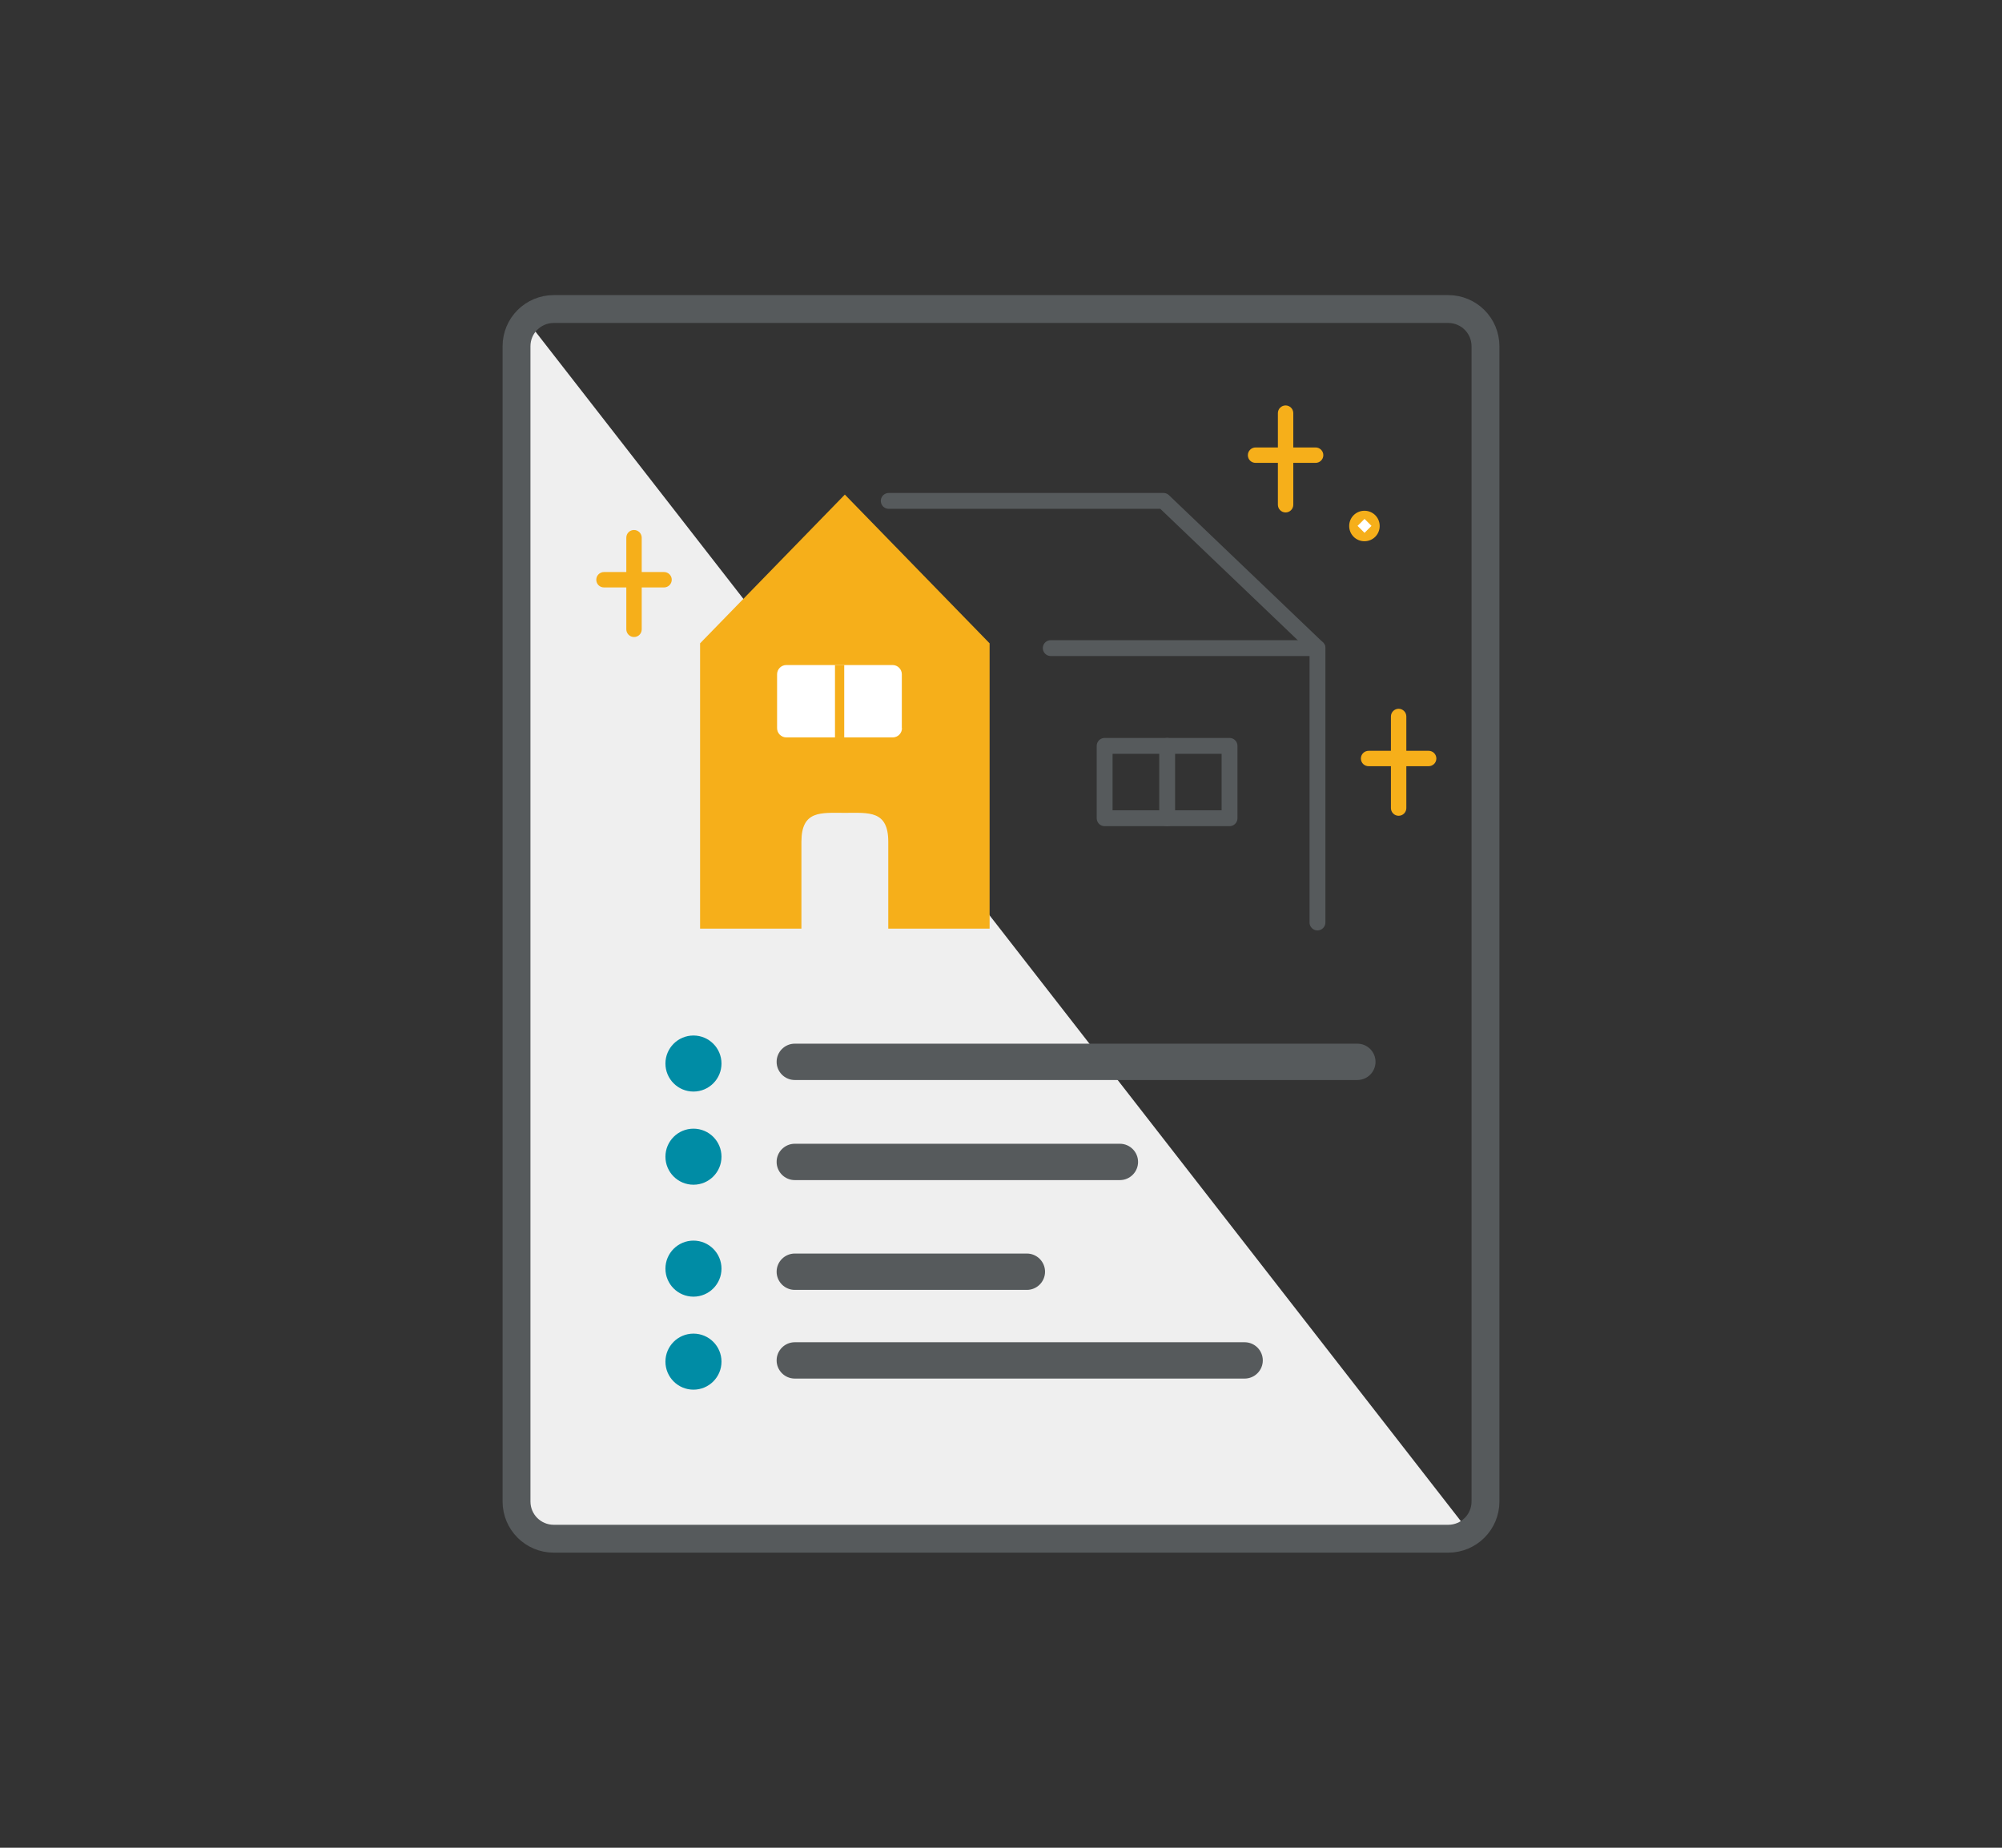
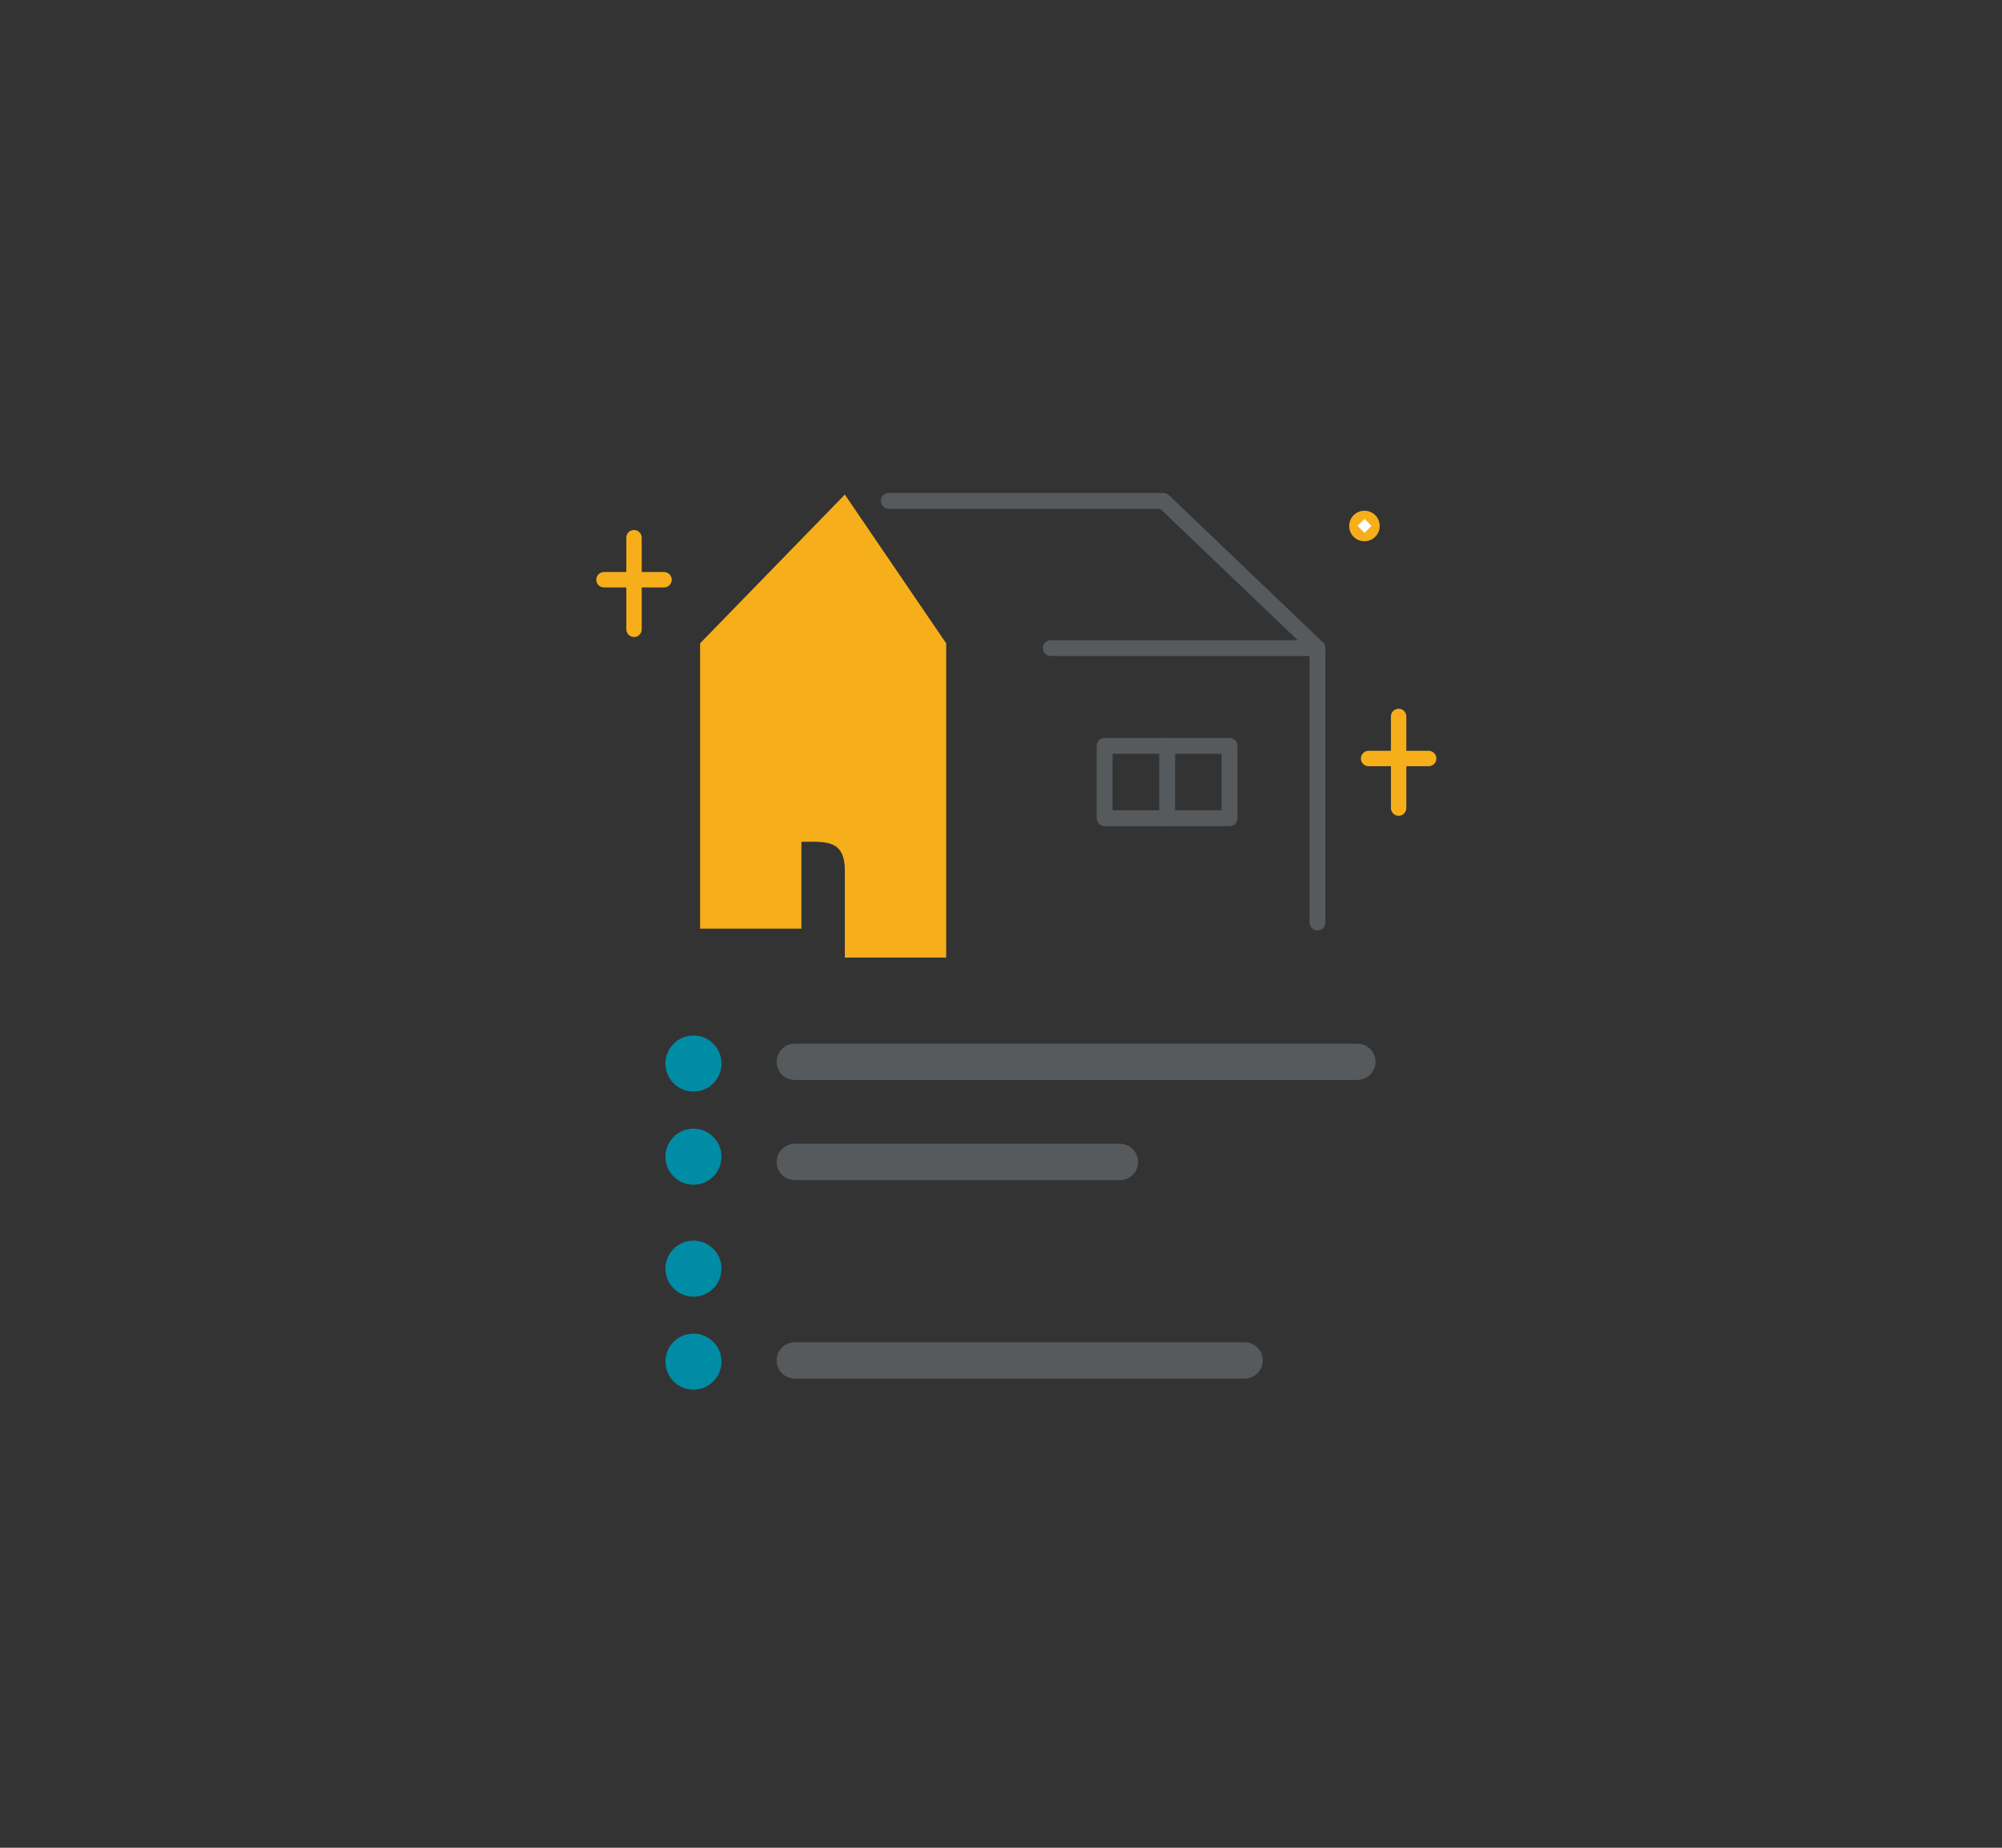
<svg xmlns="http://www.w3.org/2000/svg" version="1.1" id="レイヤー_1" x="0px" y="0px" viewBox="0 0 130 120" style="enable-background:new 0 0 130 120;" xml:space="preserve">
  <rect x="0" y="0" width="130" height="120" fill="#333333" stroke="none" />
  <style type="text/css">
	.st0{fill:#EFEFEF;}
	.st1{fill:none;stroke:#565A5C;stroke-width:1.81;stroke-linecap:round;stroke-linejoin:round;stroke-miterlimit:10;}
	.st2{fill:#008CA5;}
	.st3{fill:#F6AF1A;}
	.st4{fill:none;stroke:#565A5C;stroke-width:1.029;stroke-linecap:round;stroke-linejoin:round;stroke-miterlimit:10;}
	.st5{fill:#FFFFFF;}
	.st6{fill:none;stroke:#F6AF1A;stroke-width:0.6;stroke-miterlimit:10;}
	.st7{fill:#565A5C;}
	.st8{fill:none;}
</style>
  <g>
-     <path class="st0" d="M34.16,20.75l61.13,78.59H33.54C33.54,99.34,33.64,20.23,34.16,20.75z" />
    <g id="ショッピングカート_8_">
-       <path class="st1" d="M35.96,20.07h58.08c1.34,0,2.42,1.08,2.42,2.42v75.02c0,1.34-1.08,2.42-2.42,2.42H35.96    c-1.34,0-2.42-1.08-2.42-2.42V22.49C33.54,21.15,34.62,20.07,35.96,20.07z" />
      <circle class="st2" cx="45.03" cy="69.07" r="1.82" />
      <circle class="st2" cx="45.03" cy="88.43" r="1.82" />
      <circle class="st2" cx="45.03" cy="75.12" r="1.82" />
      <circle class="st2" cx="45.03" cy="82.39" r="1.82" />
    </g>
    <g>
-       <path class="st3" d="M54.86,32.12l-9.4,9.66v18.53h6.58v-5.64c0-2.06,1.27-1.88,2.82-1.88c1.55,0,2.82-0.18,2.82,1.88    c0,2.51,0,3.13,0,5.64h6.58V41.78L54.86,32.12z" />
+       <path class="st3" d="M54.86,32.12l-9.4,9.66v18.53h6.58v-5.64c1.55,0,2.82-0.18,2.82,1.88    c0,2.51,0,3.13,0,5.64h6.58V41.78L54.86,32.12z" />
      <polyline class="st4" points="57.71,32.53 75.55,32.53 85.55,42.09 85.55,59.91   " />
      <line class="st4" x1="85.55" y1="42.09" x2="68.23" y2="42.09" />
      <polygon class="st4" points="79.84,53.14 71.73,53.14 71.73,48.44 75.79,48.44 79.84,48.44   " />
      <line class="st4" x1="75.79" y1="53.14" x2="75.79" y2="48.44" />
      <g>
-         <path class="st5" d="M58.57,47.29c0,0.33-0.27,0.6-0.6,0.6h-6.91c-0.33,0-0.6-0.27-0.6-0.6v-3.5c0-0.33,0.27-0.6,0.6-0.6h2.85     c0.33,0,0.87,0,1.2,0h2.85c0.33,0,0.6,0.27,0.6,0.6V47.29z" />
-       </g>
+         </g>
      <line class="st6" x1="54.52" y1="47.89" x2="54.52" y2="43.19" />
    </g>
    <path class="st3" d="M43.12,37.15h-1.45v-2.23c0-0.27-0.22-0.5-0.5-0.5s-0.5,0.22-0.5,0.5v2.23h-1.45c-0.27,0-0.5,0.22-0.5,0.5   s0.22,0.5,0.5,0.5h1.45v2.72c0,0.27,0.22,0.5,0.5,0.5s0.5-0.22,0.5-0.5v-2.72h1.45c0.27,0,0.5-0.22,0.5-0.5   S43.39,37.15,43.12,37.15z" />
-     <path class="st3" d="M85.43,29.06h-1.45v-2.23c0-0.27-0.22-0.5-0.5-0.5c-0.27,0-0.5,0.22-0.5,0.5v2.23h-1.45   c-0.27,0-0.5,0.22-0.5,0.5s0.22,0.5,0.5,0.5h1.45v2.72c0,0.27,0.22,0.5,0.5,0.5c0.27,0,0.5-0.22,0.5-0.5v-2.72h1.45   c0.27,0,0.5-0.22,0.5-0.5S85.7,29.06,85.43,29.06z" />
    <path class="st3" d="M92.77,48.76h-1.45v-2.23c0-0.27-0.22-0.5-0.5-0.5c-0.27,0-0.5,0.22-0.5,0.5v2.23h-1.45   c-0.27,0-0.5,0.22-0.5,0.5s0.22,0.5,0.5,0.5h1.45v2.72c0,0.27,0.22,0.5,0.5,0.5c0.27,0,0.5-0.22,0.5-0.5v-2.72h1.45   c0.27,0,0.5-0.22,0.5-0.5S93.04,48.76,92.77,48.76z" />
    <g>
      <path class="st3" d="M89.59,34.16c0-0.55-0.44-0.99-0.99-0.99s-0.99,0.44-0.99,0.99s0.44,0.99,0.99,0.99S89.59,34.71,89.59,34.16" />
      <rect x="88.29" y="33.84" transform="matrix(0.707 0.707 -0.707 0.707 50.109 -52.646)" class="st5" width="0.64" height="0.64" />
    </g>
    <path class="st7" d="M51.61,70.14h36.53c0.65,0,1.18-0.53,1.18-1.18s-0.53-1.18-1.18-1.18H51.61c-0.65,0-1.18,0.53-1.18,1.18   S50.96,70.14,51.61,70.14z" />
    <path class="st7" d="M51.61,76.64h21.11c0.65,0,1.18-0.53,1.18-1.18c0-0.65-0.53-1.18-1.18-1.18H51.61c-0.65,0-1.18,0.53-1.18,1.18   C50.43,76.11,50.96,76.64,51.61,76.64z" />
-     <path class="st7" d="M51.61,83.77h15.07c0.65,0,1.18-0.53,1.18-1.18c0-0.65-0.53-1.18-1.18-1.18H51.61c-0.65,0-1.18,0.53-1.18,1.18   C50.43,83.24,50.96,83.77,51.61,83.77z" />
    <path class="st7" d="M51.61,89.53h29.21c0.65,0,1.18-0.53,1.18-1.18s-0.53-1.18-1.18-1.18H51.61c-0.65,0-1.18,0.53-1.18,1.18   S50.96,89.53,51.61,89.53z" />
  </g>
  <rect class="st8" width="130" height="120" />
</svg>